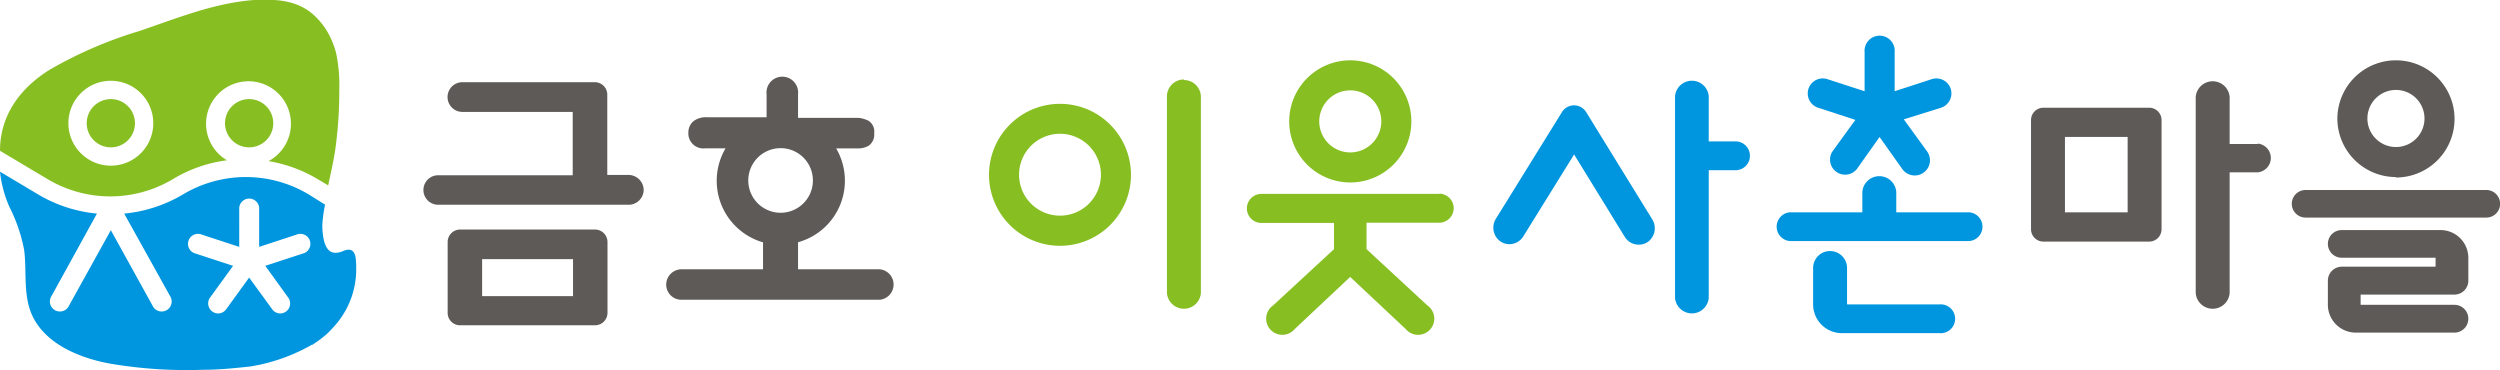
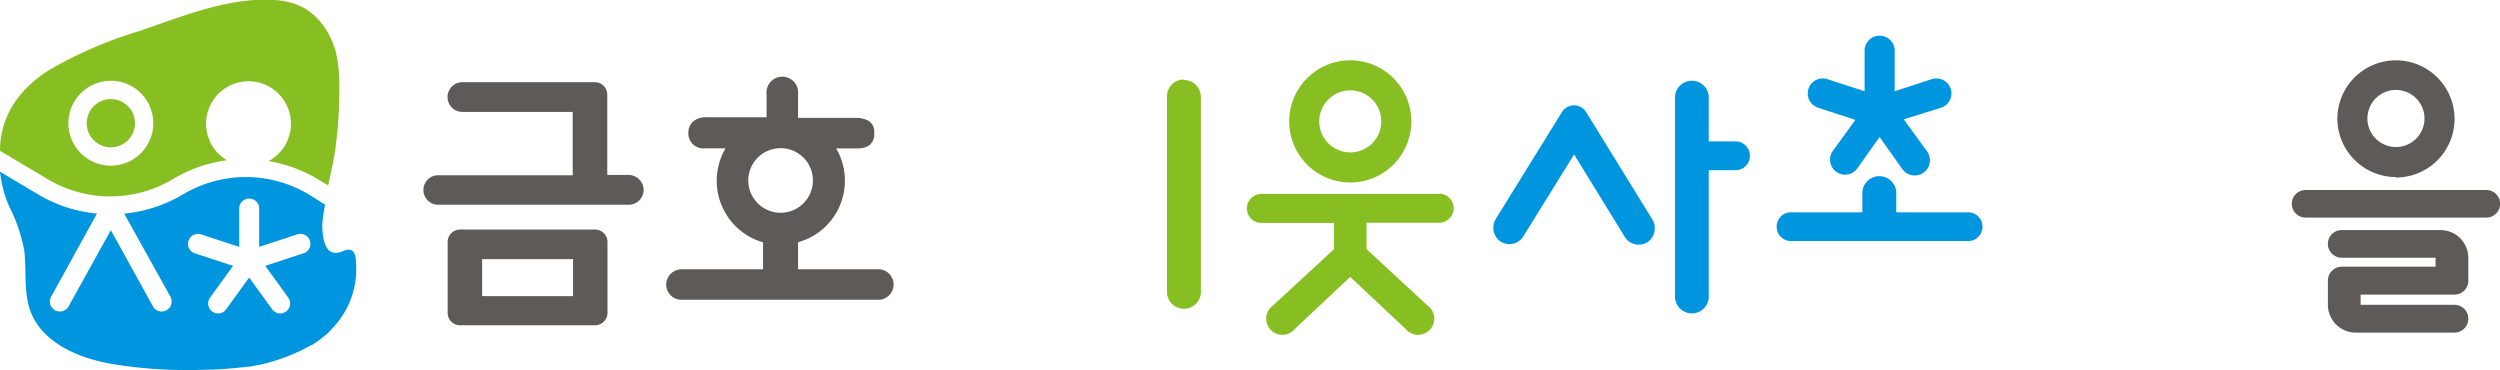
<svg xmlns="http://www.w3.org/2000/svg" width="232.1" height="34.37" viewBox="0 0 232.1 34.37">
  <defs>
    <style>.cls-1{fill:#87bf23;}.cls-2{fill:#5e5a58;}.cls-3{fill:#0096df;}</style>
  </defs>
  <title>자산 1</title>
  <g id="레이어_2" data-name="레이어 2">
    <g id="레이어_1-2" data-name="레이어 1">
-       <path class="cls-1" d="M98.39,9.64A6.59,6.59,0,1,0,105,16.22a6.59,6.59,0,0,0-6.59-6.58m0,10.38a3.8,3.8,0,1,1,3.8-3.8,3.8,3.8,0,0,1-3.8,3.8" />
      <path class="cls-1" d="M109.91,7.38A1.57,1.57,0,0,0,108.34,9V27.21a1.58,1.58,0,0,0,3.15,0V9a1.57,1.57,0,0,0-1.58-1.57" />
-       <path class="cls-2" d="M209.64,13.37H207V9a1.58,1.58,0,0,0-3.15,0V27.21a1.58,1.58,0,0,0,3.15,0V16h2.6a1.34,1.34,0,0,0,0-2.67" />
      <path class="cls-1" d="M125.36,16.94a5.67,5.67,0,1,0-5.67-5.67,5.67,5.67,0,0,0,5.67,5.67m0-8.55a2.88,2.88,0,1,1-2.88,2.88,2.88,2.88,0,0,1,2.88-2.88" />
      <path class="cls-2" d="M230.83,17.64H214.05a1.28,1.28,0,0,0,0,2.56h16.78a1.28,1.28,0,0,0,0-2.56" />
      <path class="cls-2" d="M222.44,16.48A5.44,5.44,0,1,0,217,11a5.45,5.45,0,0,0,5.44,5.44m0-8.09A2.65,2.65,0,1,1,219.79,11a2.65,2.65,0,0,1,2.65-2.65" />
-       <path class="cls-2" d="M199.53,10h-9.82a1.15,1.15,0,0,0-1.15,1.15V21.28a1.15,1.15,0,0,0,1.15,1.15h9.82a1.15,1.15,0,0,0,1.15-1.15V11.17A1.15,1.15,0,0,0,199.53,10m-2,9.71h-5.82v-7h5.82Z" />
      <path class="cls-3" d="M161.24,13.13h-2.6V8.94a1.57,1.57,0,0,0-3.13,0V27.65a1.57,1.57,0,0,0,3.13,0V15.8h2.6a1.34,1.34,0,0,0,0-2.67" />
      <path class="cls-3" d="M147.26,10.41a1.32,1.32,0,0,0-2.25,0l-6.12,9.88a1.57,1.57,0,0,0,.36,2.09,1.54,1.54,0,0,0,.88.29,1.52,1.52,0,0,0,1.29-.72l4.72-7.61L150.85,22a1.52,1.52,0,0,0,2.15.45,1.57,1.57,0,0,0,.38-2.11Z" />
      <path class="cls-1" d="M133.68,18H117.11a1.35,1.35,0,1,0,0,2.7h6.74v2.43l-5.65,5.22a1.5,1.5,0,1,0,2,2.2l5.15-4.84,5.16,4.84a1.5,1.5,0,1,0,2-2.2l-5.64-5.22V20.68h6.74a1.35,1.35,0,0,0,0-2.7" />
      <path class="cls-3" d="M182.83,19.71h-6.78v-1.9a1.58,1.58,0,0,0-3.15,0v1.9h-6.73a1.34,1.34,0,0,0,0,2.67h16.66a1.34,1.34,0,0,0,0-2.67" />
      <path class="cls-3" d="M168.79,10l3.46,1.13-2.14,2.95a1.4,1.4,0,0,0,2.26,1.64l2.13-3,2.13,3a1.4,1.4,0,0,0,1.13.57,1.38,1.38,0,0,0,.82-.26,1.4,1.4,0,0,0,.31-2l-2.14-2.95L180.21,10a1.39,1.39,0,0,0-.87-2.65L175.9,8.47V4.83a1.4,1.4,0,1,0-2.79,0V8.47l-3.45-1.12a1.39,1.39,0,1,0-.87,2.65" />
-       <path class="cls-3" d="M180.07,28.26h-8.59V24.89a1.57,1.57,0,0,0-1.57-1.58l-.12,0a1.57,1.57,0,0,0-1.46,1.56v3.37A2.67,2.67,0,0,0,171,30.93h9.06a1.34,1.34,0,1,0,0-2.67" />
      <path class="cls-2" d="M227.87,27.35a1.29,1.29,0,0,0,1.29-1.29h0V23.94a2.58,2.58,0,0,0-2.58-2.58h-9.17a1.28,1.28,0,0,0-1.29,1.28h0a1.29,1.29,0,0,0,1.29,1.29h8.71v.83h-8.71a1.3,1.3,0,0,0-1.17.75,1.34,1.34,0,0,0-.12.54h0V28.3a2.59,2.59,0,0,0,2.58,2.58h9.17a1.29,1.29,0,0,0,0-2.58h-8.71v-.95Z" />
      <path class="cls-1" d="M10.29,13.68a2.24,2.24,0,1,0-2.24-2.24,2.24,2.24,0,0,0,2.24,2.24" />
-       <path class="cls-1" d="M25.37,11.44a2.24,2.24,0,1,0-2.24,2.24,2.24,2.24,0,0,0,2.24-2.24" />
      <path class="cls-3" d="M28.08,23.55l-3.45,1.13,2.13,2.95a.93.93,0,0,1-.2,1.29.94.94,0,0,1-.54.18.92.92,0,0,1-.75-.39l-2.14-2.94L21,28.71a.92.92,0,0,1-.75.39.9.9,0,0,1-.54-.18.93.93,0,0,1-.21-1.29l2.14-2.95-3.45-1.13a.93.93,0,1,1,.57-1.76l3.45,1.13V19.27a.93.93,0,0,1,1.85,0v3.65l3.45-1.13a.93.93,0,1,1,.57,1.76m.58-5.5a11.36,11.36,0,0,0-11.67,0,13.12,13.12,0,0,1-5.46,1.78l4.25,7.64a.93.93,0,1,1-1.62.9l-3.87-7-3.88,7a.93.93,0,1,1-1.62-.9L9,19.83a13.08,13.08,0,0,1-5.46-1.78h0L0,15.94A11,11,0,0,0,.87,19.2l0,0a15,15,0,0,1,1.37,4c.27,2-.14,4.28.81,6.21,1.36,2.75,4.82,4,7.66,4.43a42.52,42.52,0,0,0,8.16.49c1.48,0,2.94-.15,4.39-.31a16.94,16.94,0,0,0,5.67-2l.06,0a12.3,12.3,0,0,0,1.34-1,11.65,11.65,0,0,0,1-1.08,7.85,7.85,0,0,0,1.74-5.06,6.85,6.85,0,0,0-.06-1,1,1,0,0,0-.25-.55.56.56,0,0,0-.33-.15,1.33,1.33,0,0,0-.58.13,1.67,1.67,0,0,1-.71.16c-1,0-1.18-1.4-1.22-2.47A12.47,12.47,0,0,1,30.18,19Z" />
      <path class="cls-1" d="M10.29,15.38a3.94,3.94,0,1,1,3.94-3.94,3.94,3.94,0,0,1-3.94,3.94M31.22,5a7.35,7.35,0,0,0-.4-1.2,6.76,6.76,0,0,0-1.67-2.39C27.61,0,25.6-.1,23.62,0c-3.69.26-7.21,1.7-10.68,2.88A38.85,38.85,0,0,0,4.55,6.51C1.88,8.2,0,10.69,0,14l.05-.06A.13.13,0,0,1,0,14l4.4,2.62a11.36,11.36,0,0,0,11.67,0,12.91,12.91,0,0,1,5-1.74,3.94,3.94,0,1,1,3.86.08,12.9,12.9,0,0,1,4.54,1.66l1,.59c.27-1.3.58-2.57.73-3.89a38.88,38.88,0,0,0,.3-4.94A14.84,14.84,0,0,0,31.22,5" />
      <path class="cls-2" d="M55.22,21.31l-12.5,0a1.16,1.16,0,0,0-1.16,1.17v6.56a1.15,1.15,0,0,0,1.16,1.16H55.24A1.16,1.16,0,0,0,56.4,29V22.47A1.16,1.16,0,0,0,55.22,21.31ZM44.76,27.49V24.06H53.2v3.43Z" />
      <path class="cls-2" d="M58.32,16.24H56.38V8.79a1.16,1.16,0,0,0-1.16-1.16l-12.29,0a1.38,1.38,0,1,0,0,2.76l1.8,0h8.44v5.88H40.68a1.37,1.37,0,1,0,0,2.74H58.32a1.4,1.4,0,0,0,1.44-1.37A1.42,1.42,0,0,0,58.32,16.24Z" />
      <path class="cls-2" d="M81.66,25H74.09V22.49a5.93,5.93,0,0,0,3.54-8.71h2a2,2,0,0,0,1-.24,1.26,1.26,0,0,0,.53-1.18,1.18,1.18,0,0,0-.53-1.15,2.85,2.85,0,0,0-.92-.27h-3c-.95,0-1.82,0-2.62,0h0V8.76a1.47,1.47,0,1,0-2.92,0v2.13H68.82l-1.37,0H65.67a1.89,1.89,0,0,0-1.3.37,1.36,1.36,0,0,0-.46,1,1.4,1.4,0,0,0,1.58,1.51h0c.42,0,1.26,0,1.87,0a5.95,5.95,0,0,0,3.48,8.73V25H63.27a1.43,1.43,0,0,0-1.42,1.42,1.41,1.41,0,0,0,1.42,1.41H81.66a1.42,1.42,0,0,0,0-2.83ZM69.47,16.76a3,3,0,0,1,2.84-3h.36a3,3,0,1,1-3.2,3Z" />
    </g>
  </g>
</svg>